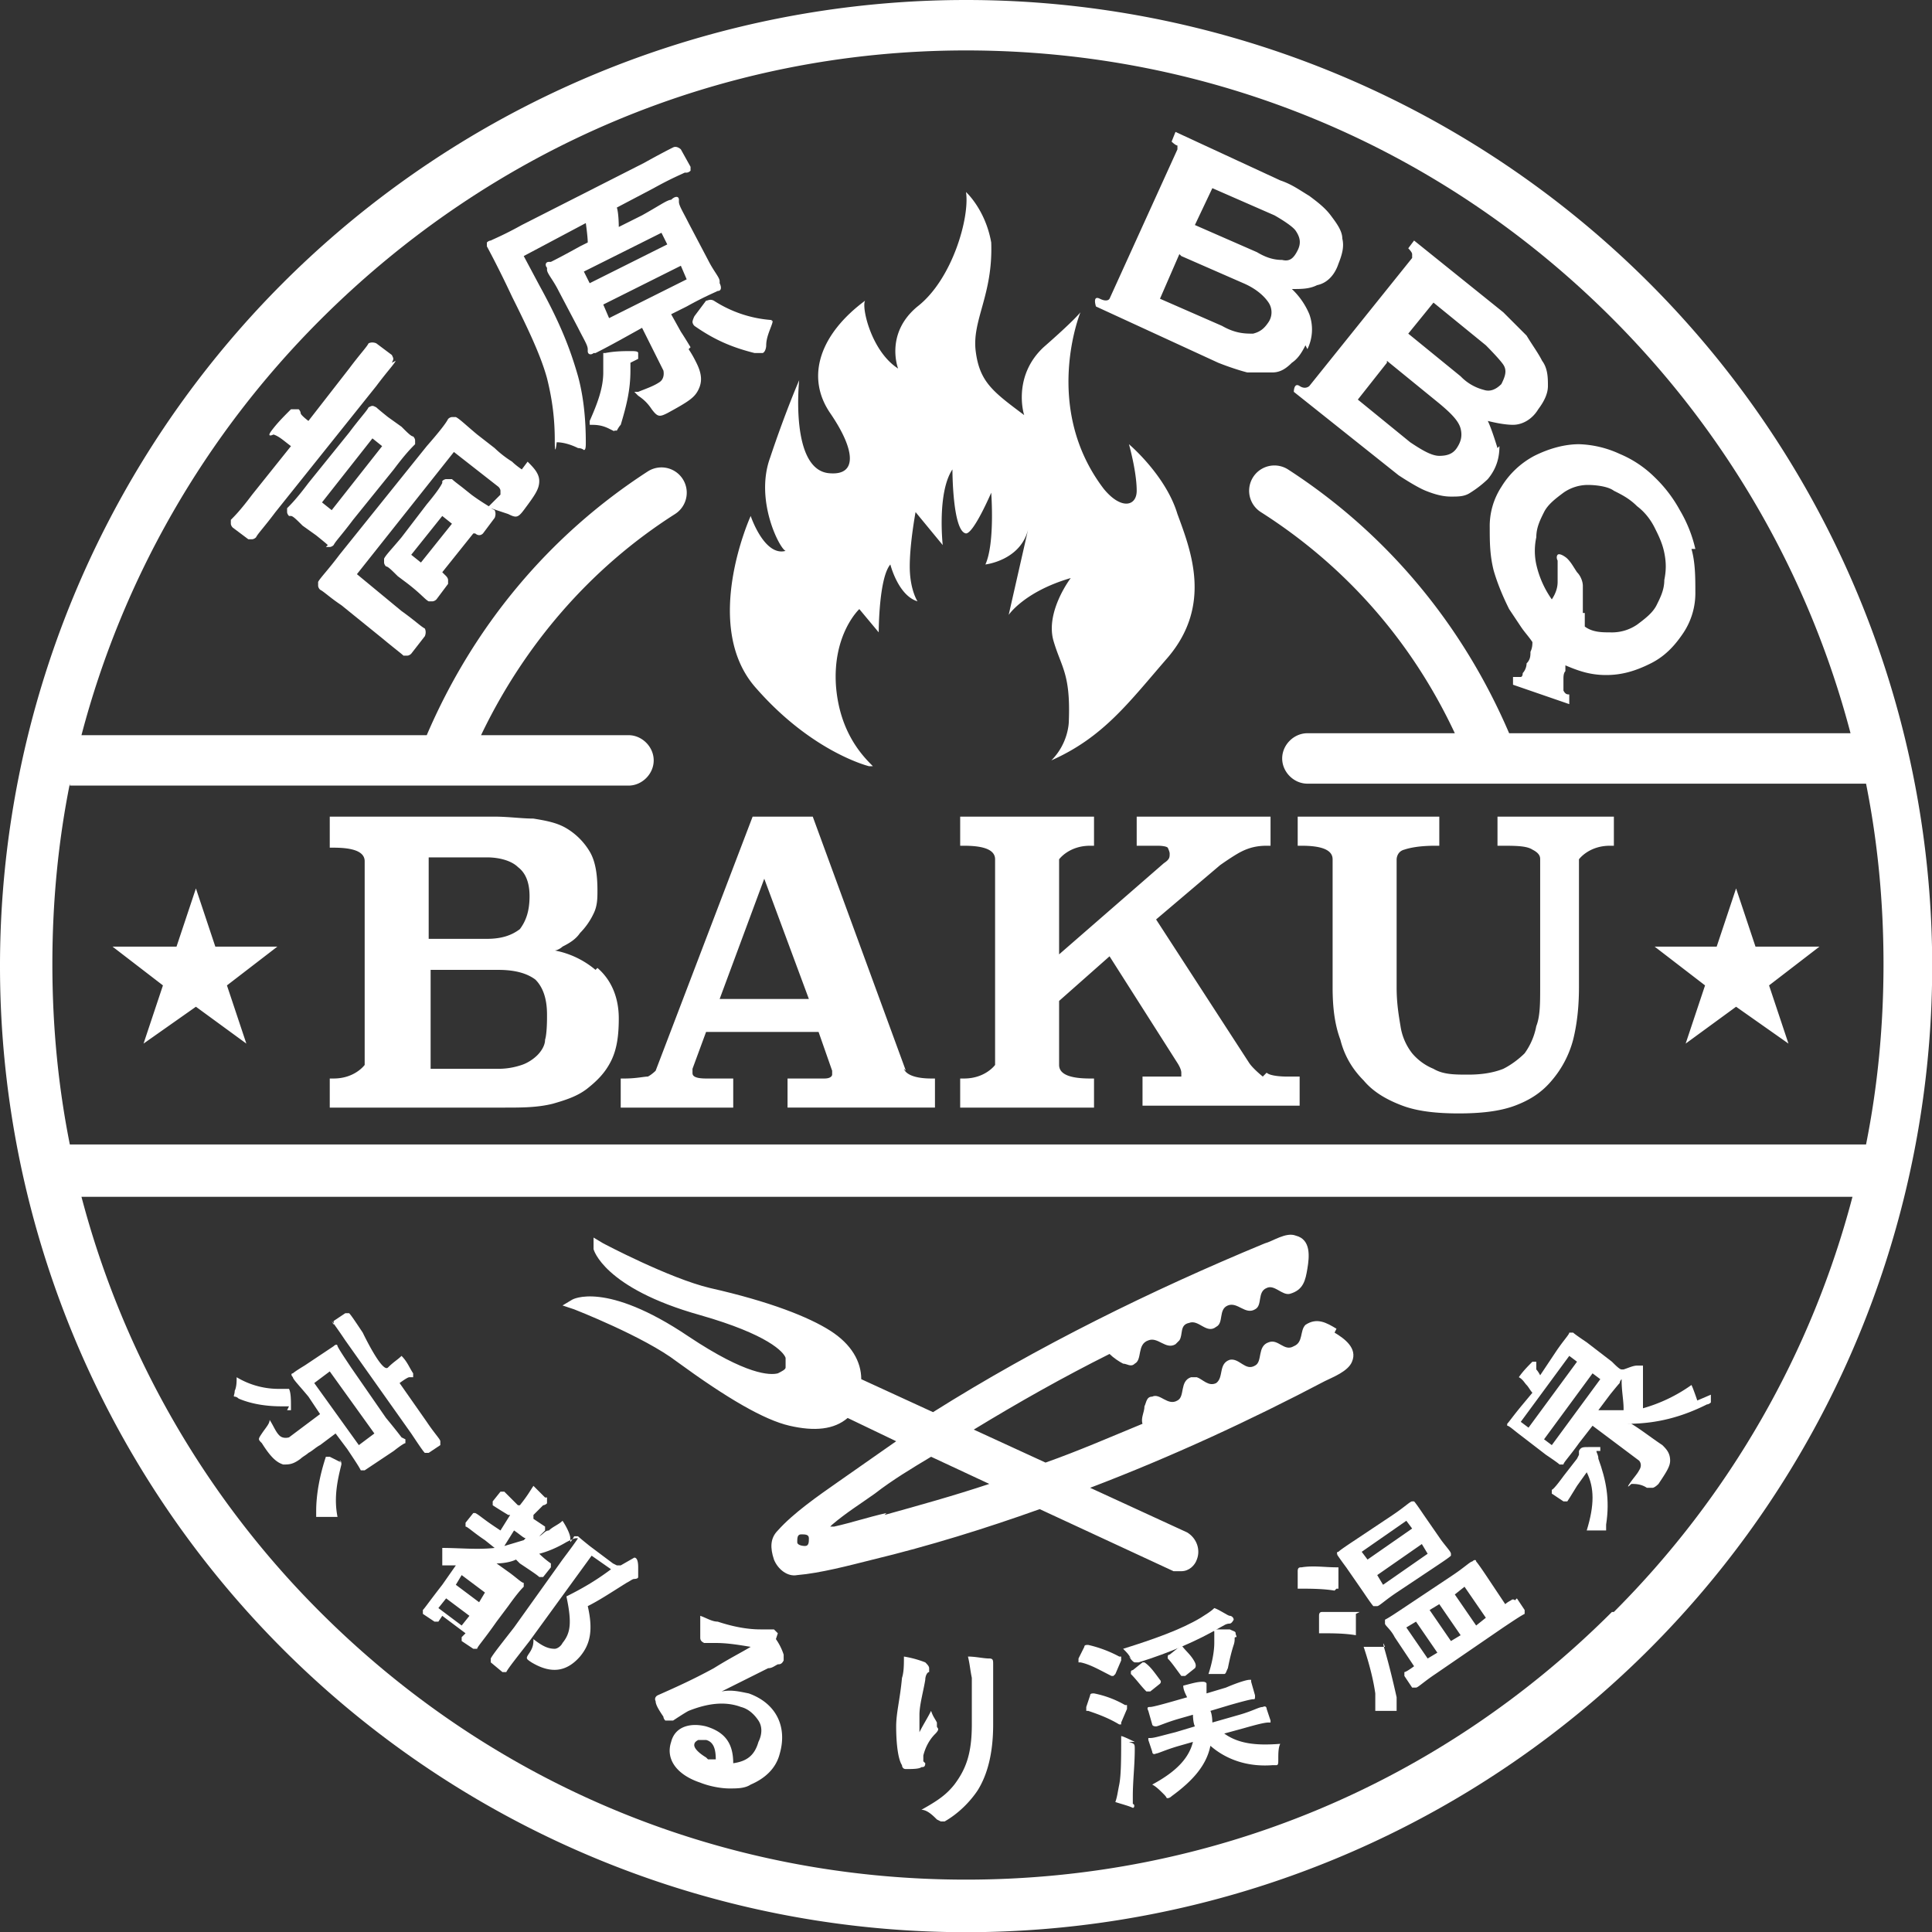
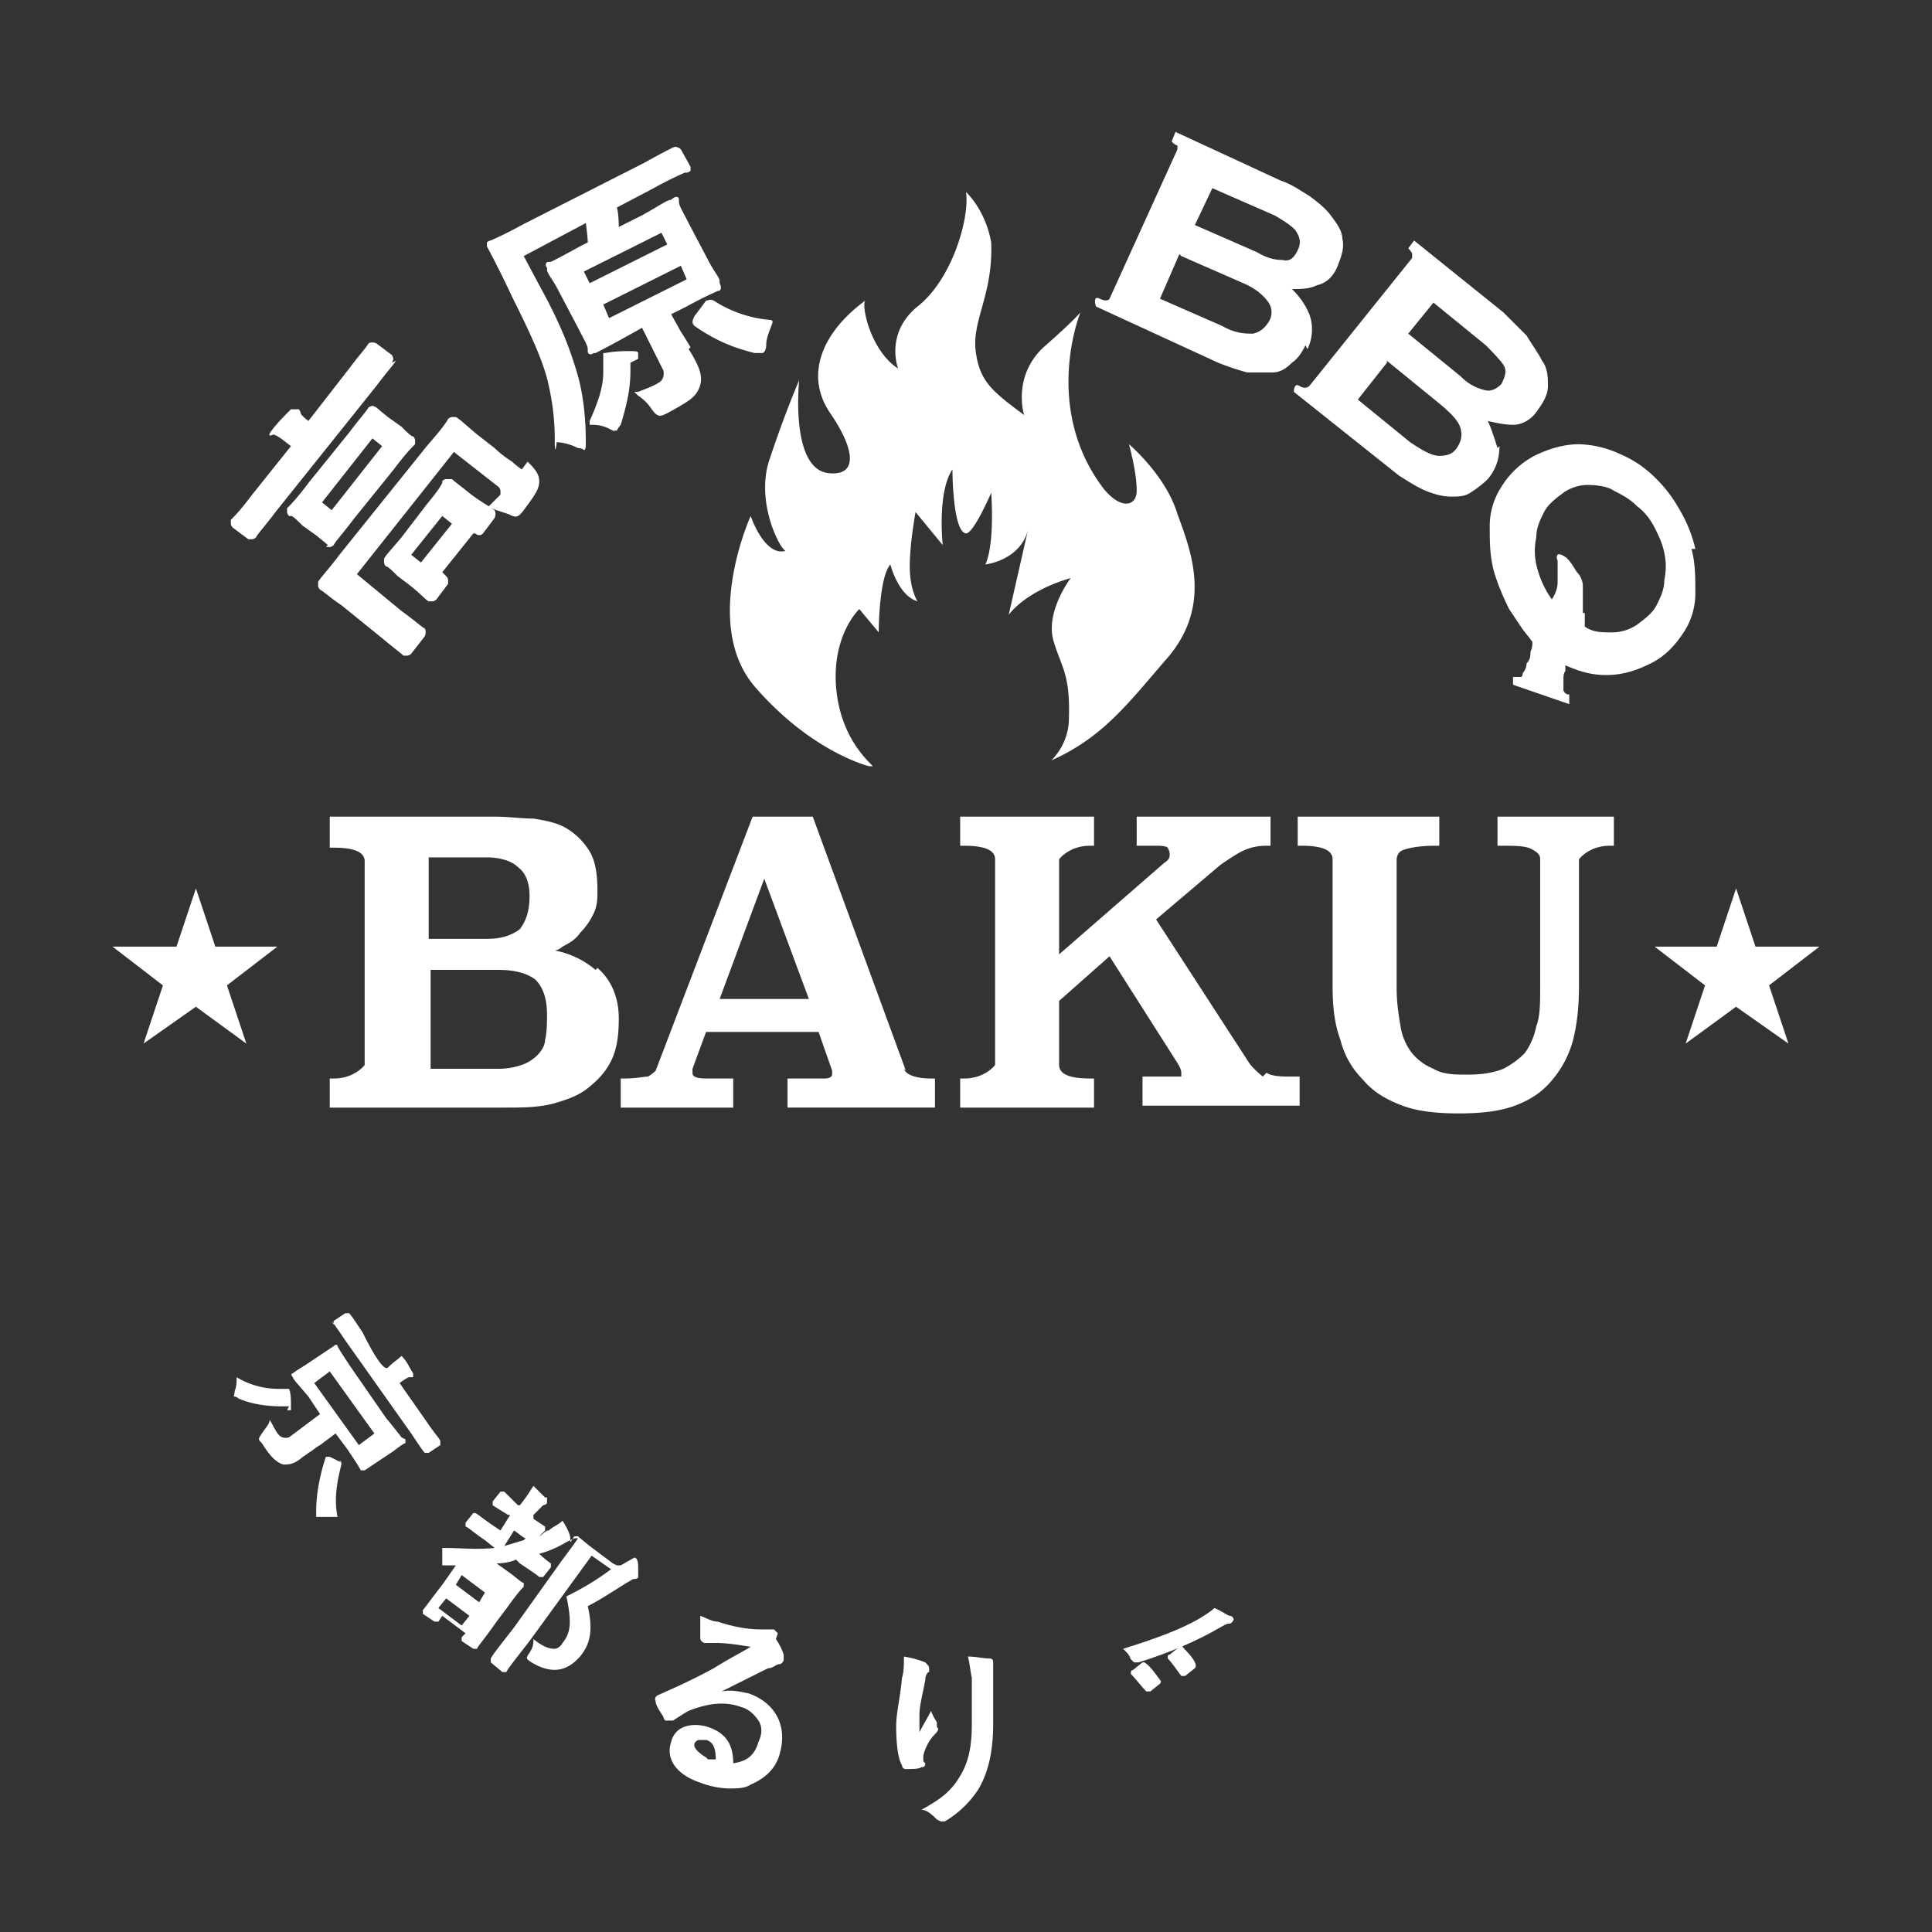
<svg xmlns="http://www.w3.org/2000/svg" id="_レイヤー_2" data-name="レイヤー 2" viewBox="0 0 9.96 9.96">
  <rect x="0" y="0" width="9.96" height="9.96" fill="#333333" stroke="none" />
  <defs>
    <style>.cls-1{fill:#fff}</style>
  </defs>
  <g id="_レイヤー_2-2" data-name="レイヤー 2">
    <path class="cls-1" d="M2.02 1.87c.01-.02.01-.02 0-.04l-.08-.06s-.02-.01-.04 0c-.01.02-.04.05-.1.13l-.21.27s-.04-.03-.04-.04c0 0 0-.01-.01-.02H1.5c-.04.04-.07.07-.1.11s.01.02.01.02c.03.01.05.03.09.06l-.2.25c-.06.08-.09.11-.11.13v.02s0 .01.01.02l.08.06h.02s.01 0 .02-.01c.01-.02.04-.05.1-.13l.52-.65c.06-.08.09-.11.1-.13Zm.67.55s-.03-.02-.05-.04a.55.55 0 0 1-.09-.07l-.09-.07c-.06-.05-.09-.08-.11-.09h-.02s-.01 0-.02.01c-.01.02-.04.06-.11.14l-.45.56c-.06.08-.1.12-.11.14v.02s0 .01.01.02c.02.01.05.04.11.08l.21.17c.06.05.1.08.11.09h.02s.01 0 .02-.01l.07-.09s.01-.02 0-.04c-.02-.01-.05-.04-.12-.09l-.23-.19.5-.63.23.18s.01.01.01.02v.02l-.06.06s-.05-.03-.09-.06l-.05-.04s-.04-.03-.05-.04H2.3s-.01 0-.02.01v.01c-.01.02-.03.05-.08.11l-.13.17c-.05.06-.08.09-.09.11v.02s0 .01.01.02c.01 0 .03.02.06.05l.04.03c.08.06.1.09.12.1h.02s.01 0 .02-.01l.06-.08v-.02s0-.01-.01-.02l-.02-.02.16-.2h.01s.02.02.04 0l.06-.08s.01-.02 0-.04l-.02-.01.09.03c.04.02.05.02.08-.02.06-.08.08-.11.08-.15 0-.04-.03-.07-.06-.1Zm-.36.28-.16.2-.05-.04.16-.2.05.04Zm-.65.12h.02s.01 0 .02-.01c.01-.02.04-.05.1-.13l.21-.26c.06-.08.09-.11.11-.13v-.02s0-.01-.01-.02c-.01 0-.03-.02-.06-.05L2 2.15s-.05-.04-.06-.05c-.02-.01-.02-.01-.04 0-.01.02-.04.05-.1.13l-.21.26c-.06.08-.09.11-.11.13v.02s0 .01.01.02h.01c.01 0 .03.02.06.05l.07.05s.05.04.06.05Zm.29-.52-.26.33-.05-.04.26-.33.05.04Zm1.59-.51s-.03-.05-.05-.08l-.05-.09.08-.04c.09-.05.14-.07.16-.08.02 0 .02-.02.01-.04v-.01c0-.02-.03-.05-.06-.11l-.1-.19c-.03-.06-.05-.09-.05-.11v-.01c0-.02-.02-.02-.04 0-.02 0-.06.03-.15.08l-.12.06s0-.07-.01-.1l.19-.1c.09-.05.14-.07.16-.08h.01s.01 0 .02-.01V.86L3.51.77S3.49.75 3.47.76s-.06.03-.15.08l-.63.32c-.09.05-.14.07-.16.08 0 0-.01 0-.02.01v.02s.06.11.13.26c.09.18.15.31.18.42.03.12.04.22.04.32s.01.01.01.01c.03 0 .07.01.11.03.02 0 .03.01.03.01.01 0 .01-.02.01-.04 0-.11-.01-.23-.04-.34-.04-.14-.09-.27-.2-.47l-.08-.15.32-.17s.01.07.01.1l-.04.02c-.09.05-.13.07-.15.08h-.01c-.02 0-.02.02-.01.03v.01c0 .02.03.05.06.11l.1.19c.03.06.05.09.05.11v.01c0 .02.02.02.03.01h.01c.02-.01.06-.03.15-.08l.09-.05.11.22s.01.04-.02.06c-.03.02-.06.03-.11.05h-.02l.02.02c.03.02.05.04.07.07.03.04.04.04.08.02.11-.06.14-.08.16-.12.02-.04.02-.08-.01-.14-.01-.02-.02-.04-.04-.07Zm-.12-.53-.4.2-.03-.06.4-.2.03.06Zm.1.18-.4.2-.03-.07.4-.2.03.07Z" />
    <path class="cls-1" d="M3.29 1.85v-.03c0-.01-.02-.01-.04-.01-.03 0-.08 0-.13.01h-.01v.1c0 .08-.03.16-.07.25v.02c.03 0 .06 0 .1.02s.02.01.03.01h.01s.01-.02.02-.03c.03-.1.05-.18.05-.28v-.04Zm.69-.2a.63.63 0 0 1-.3-.1c-.02-.01-.03 0-.04 0l-.06.08s-.01.02-.01.03c0 0 0 .01.01.02.1.07.19.11.31.14h.04c.01 0 .02-.02.02-.04 0-.04.02-.08.03-.11s-.01-.01-.01-.01Zm2.76.15a.23.23 0 0 0 .01-.18.38.38 0 0 0-.09-.13c.05 0 .09 0 .13-.02.05-.01.09-.05.11-.11.02-.05.03-.09.02-.13 0-.04-.03-.08-.06-.12-.03-.04-.07-.07-.11-.1C6.7.98 6.66.95 6.6.93L6.06.68l-.02.05s.02.02.03.02v.02l-.35.77s-.01.02-.05 0-.02.04-.02.04l.63.29c.05.02.11.04.15.05h.13c.04 0 .07-.02.1-.05.03-.02.05-.05.07-.09Zm-.65-.48.32.14c.07.03.11.07.13.1.02.03.02.07 0 .1s-.04.05-.08.06c-.04 0-.09 0-.16-.04l-.32-.14.1-.23Zm.16-.35.32.14s.09.05.11.08c.02.03.03.06.01.1-.02.04-.04.06-.08.05-.04 0-.08-.01-.13-.04l-.32-.14.09-.19Zm1.47 1.34s-.03-.1-.05-.14c.04.01.09.02.13.02.05 0 .1-.03.13-.08.03-.04.05-.08.05-.12 0-.04 0-.09-.03-.13-.02-.04-.05-.08-.08-.13l-.12-.12-.46-.37-.03.04s.02.02.02.03v.02l-.53.66s-.02.02-.05 0-.03.03-.03.03l.54.43s.09.06.14.08c.05.02.09.03.13.03.04 0 .07 0 .1-.02a.55.55 0 0 0 .09-.07c.05-.06.06-.12.06-.17Zm-.57-.45.27.22c.06.05.1.09.11.13.01.04 0 .07-.02.1s-.05.04-.09.04c-.04 0-.09-.03-.15-.07L7 2.06l.15-.19Zm.24-.3.27.22s.07.07.09.1c.02.03.01.06-.01.1-.03.03-.06.04-.09.03a.252.252 0 0 1-.12-.07l-.27-.22.13-.16Zm1.35 1.27a.698.698 0 0 0-.08-.2.7.7 0 0 0-.13-.17.567.567 0 0 0-.18-.12.537.537 0 0 0-.21-.05c-.07 0-.15.02-.23.06a.44.44 0 0 0-.17.16.37.37 0 0 0-.06.21c0 .07 0 .14.02.22.02.07.05.14.08.2l.06.09c.02.03.04.05.06.08 0 .01 0 .03-.01.05 0 .02 0 .04-.02.06 0 .02-.01.04-.02.05 0 .02-.01.02-.01.02H7.8v.04l.29.1v-.05c-.01 0-.02 0-.03-.02V3.5c0-.01 0-.03.01-.04v-.03c.07.03.13.05.21.05.08 0 .15-.02.23-.06.08-.04.13-.1.17-.16a.37.37 0 0 0 .06-.21c0-.07 0-.15-.02-.22Zm-.58.33v-.14c0-.02-.01-.05-.03-.07-.02-.03-.03-.05-.05-.07-.01-.01-.04-.03-.05-.02 0 0-.01.01 0 .03V3c0 .03-.01.06-.03.09a.502.502 0 0 1-.08-.18.33.33 0 0 1 0-.14c0-.05.02-.09.04-.13.02-.04.06-.07.1-.1a.22.22 0 0 1 .13-.04s.09 0 .13.03c.04.02.08.04.12.08.04.03.07.07.09.11s.04.08.05.13c.01.05.01.09 0 .14 0 .05-.02.09-.04.13-.02.04-.06.07-.1.1a.23.23 0 0 1-.14.04c-.04 0-.09 0-.13-.03v-.07ZM3.07 5a.458.458 0 0 0-.21-.1c.01 0 .03-.01.04-.02.04-.02.07-.04.09-.07a.36.36 0 0 0 .07-.1c.02-.04.02-.08.02-.12 0-.08-.01-.15-.04-.2a.345.345 0 0 0-.12-.12c-.05-.03-.11-.04-.17-.05-.06 0-.13-.01-.2-.01H1.7v.16h.02c.1 0 .16.02.16.07v1.05s-.05.07-.16.07H1.7v.15h.9c.09 0 .17 0 .25-.02.07-.02.13-.04.18-.08.05-.04.09-.08.12-.14.03-.06.04-.13.04-.22 0-.11-.04-.2-.11-.26Zm-.25.25s0 .08-.01.11c0 .03-.02.06-.04.08-.02.02-.05.04-.08.05-.03.01-.07.02-.12.02h-.35V5h.35c.09 0 .15.02.19.05.04.04.06.1.06.18Zm-.61-.41v-.42h.3c.07 0 .13.02.16.05.04.03.06.08.06.15 0 .08-.02.13-.05.17-.04.03-.09.05-.17.05h-.3Zm2.46.68-.48-1.31h-.31l-.5 1.31s-.02.02-.04.03c-.02 0-.06.01-.12.01H3.2v.15h.58v-.15h-.14c-.07 0-.07-.02-.07-.03v-.02l.07-.19h.58l.07.2v.02s0 .02-.04.02h-.19v.15h.76v-.15H4.8c-.08 0-.13-.02-.14-.05Zm-.51-.37h-.45l.23-.62.23.62Zm2.35.4s-.05-.04-.07-.07l-.48-.74.33-.28s.07-.05.11-.07c.04-.02.08-.03.13-.03h.02v-.15h-.69v.15h.11s.04 0 .05.01c0 0 .01.02.01.03 0 .02 0 .03-.03.05l-.54.47v-.49s.05-.07.16-.07h.02v-.15h-.69v.15h.02c.1 0 .16.02.16.07v1.06s-.05.07-.16.07h-.02v.15h.69v-.15h-.02c-.1 0-.16-.02-.16-.07v-.33l.26-.23.35.55s.02.03.02.05v.02h-.2v.15h.81v-.15h-.07s-.08 0-.1-.02Zm1.21-1.34v.15h.02c.07 0 .13 0 .16.02.04.02.04.04.04.05v.66c0 .08 0 .15-.02.2a.35.35 0 0 1-.06.14c-.03.03-.07.06-.11.08-.05.02-.11.03-.18.03s-.13 0-.18-.03a.284.284 0 0 1-.11-.08.299.299 0 0 1-.06-.14c-.01-.06-.02-.12-.02-.2v-.66s0-.04.04-.05c.03-.01.08-.02.16-.02h.02v-.15h-.73v.15h.02c.1 0 .16.02.16.07v.66c0 .1.01.19.04.27.02.08.06.15.12.21.05.06.12.1.2.13.08.03.18.04.29.04s.21-.01.29-.04c.08-.03.14-.07.19-.13a.53.53 0 0 0 .11-.21c.02-.08.03-.17.03-.27v-.66s.05-.07.16-.07h.02v-.15h-.59Zm-6.71.37.1.3h.32l-.26.2.1.3-.26-.19-.27.19.1-.3-.26-.2h.33l.1-.3zm7.94 0 .1.3h.33l-.26.2.1.3-.27-.19-.26.19.1-.3-.26-.2h.32l.1-.3zM6.07 2.65c-.06-.2-.25-.36-.25-.36s.04.14.04.24c0 .08-.08.1-.17-.01-.32-.42-.12-.91-.12-.91s-.03.04-.19.18c-.15.14-.11.32-.1.35-.16-.12-.23-.17-.25-.33-.02-.16.09-.29.08-.56-.03-.17-.13-.26-.13-.26.02.13-.07.45-.25.59-.17.14-.1.32-.1.32-.14-.09-.19-.32-.17-.35-.23.17-.31.39-.18.58.13.19.14.32 0 .31-.21-.01-.16-.48-.16-.48s-.07.16-.15.4c-.08.22.05.47.08.48-.11.03-.18-.18-.18-.18s-.26.57.03.89c.29.33.58.4.58.4h.02c-.05-.05-.17-.17-.19-.41-.02-.27.12-.4.12-.4l.1.12s0-.28.06-.35c0 0 .04.16.14.19 0 0-.04-.06-.04-.18s.03-.28.03-.28l.14.17s-.03-.27.05-.39c0 0 0 .32.07.33.04 0 .13-.21.13-.21s.02.26-.03.37c0 0 .18-.02.22-.18l-.1.44s.08-.12.32-.19c0 0-.13.17-.09.32.04.14.09.17.08.42 0 0 0 .11-.09.2.27-.12.4-.3.6-.53.23-.27.12-.55.05-.74Zm-4 4.76s-.03-.04-.08-.1l-.18-.26c-.04-.06-.06-.09-.07-.11 0-.01-.01-.01-.02 0l-.06.04-.09.06s-.05.03-.06.04c-.01 0-.01.01 0 .02 0 .01.03.04.08.1l.06.09-.16.12s-.03.01-.05-.01c-.02-.02-.03-.05-.05-.08 0 .02-.02.04-.04.07-.02.03-.02.03 0 .05.05.08.08.1.11.11.03 0 .05 0 .09-.03.01-.01.03-.02.04-.03.02-.01.04-.03.06-.04l.08-.06.06.08c.04.06.06.09.07.11h.02l.06-.04.09-.06s.05-.04.06-.04v-.02Zm-.14-.02-.08.06-.23-.32.08-.06.23.32Z" />
    <path class="cls-1" d="m1.76 7.54-.06-.03h-.02c-.03.09-.05.19-.05.28v.03h.11c-.02-.1 0-.19.02-.27 0-.01 0-.02-.01-.02Zm-.05-.73s.03.04.07.1l.34.48c.04.06.06.09.07.1h.02l.06-.04v-.02c0-.01-.03-.04-.07-.1l-.14-.2s.04-.03.05-.03h.02v-.02c-.02-.03-.03-.06-.06-.09-.02.02-.04.03-.07.06s-.13-.18-.13-.18c-.04-.06-.06-.09-.07-.1h-.02l-.06.04v.02Zm-.23.46h.02v-.02c0-.03 0-.07-.01-.09h-.06a.42.42 0 0 1-.21-.06c0 .02 0 .05-.01.07 0 .02-.01.03 0 .03 0 0 .01 0 .02.01.07.03.15.04.22.04h.04Zm1.72.8h-.02l-.02-.01-.12-.09s-.05-.04-.06-.05h-.02s-.01.02-.02.03v-.02c0-.02-.02-.06-.04-.09-.02.02-.05.03-.07.05-.02 0-.03.02-.05.03l.03-.03v-.02l-.06-.04v-.02l.05-.05s.01 0 .02-.01v-.03h-.01l-.06-.06c-.02.03-.03.05-.07.1h-.01l-.07-.07h-.02l-.04.05v.02s.03.02.08.05h.01l-.05.08-.03-.02c-.06-.04-.08-.06-.1-.07h-.01l-.04.05v.02c.01 0 .04.03.1.07l.05.04c-.09.01-.18 0-.27 0v.09h.07l-.07.1c-.07.09-.09.12-.1.13v.02l.06.04h.02l.02-.03.12.09-.02.02v.02l.06.04h.02c0-.01.03-.04.1-.14l.06-.08c.05-.07.07-.09.08-.1v-.02c-.01 0-.03-.02-.07-.05l-.07-.05s.06 0 .1-.02l.02.02c.06.04.09.06.1.07h.02l.04-.05v-.02s-.03-.02-.06-.05c.04-.01.09-.03.14-.06.02-.01.04-.02.05-.02h.01c-.02.03-.05.07-.08.11l-.25.35c-.07.09-.11.14-.12.16v.02l.06.05h.02c.01-.02.05-.07.12-.16l.32-.44.1.07c-.08.06-.15.1-.23.14.03.14.02.19-.02.24-.01.02-.03.03-.04.03-.03 0-.06-.01-.11-.05 0 .02 0 .04-.02.07-.02.03-.02.03.01.05.1.06.18.05.25-.03.05-.06.07-.13.04-.26.06-.03.12-.07.2-.12.02-.01.03-.02.04-.02 0 0 .02 0 .02-.01v-.05c0-.04-.01-.05-.02-.05Zm-.78.26-.04.05-.12-.09.04-.05.12.09Zm.08-.12-.03.05-.12-.09.03-.05.12.09Zm.2-.27-.1.03.05-.08c.03.02.05.04.06.04Zm1.31.48-.02-.02h-.07c-.08 0-.16-.02-.22-.04-.03 0-.06-.02-.09-.03v.11c0 .01 0 .02.02.03h.06c.06 0 .12.01.18.02-.05.03-.11.06-.19.11-.11.06-.2.1-.29.14 0 0-.02.01-.01.03 0 .02.02.05.04.08 0 0 0 .01.01.02h.04s.06-.04.08-.05c.1-.04.19-.05.27-.02.04.01.07.04.09.07.02.03.02.07 0 .11-.02.07-.06.1-.13.11 0-.1-.04-.16-.14-.19-.08-.02-.16 0-.18.08-.03.09.03.17.15.21.05.02.11.03.15.03.04 0 .08 0 .11-.02.07-.03.13-.08.15-.16.04-.14-.02-.26-.16-.31-.05-.01-.09-.02-.14-.01l.12-.06.12-.06c.02 0 .03-.01.05-.02.01 0 .02 0 .03-.02v-.03A.3.3 0 0 0 4 8.45Zm-.37.64s-.07-.04-.06-.07c0 0 0-.01.02-.02h.04c.04.01.05.05.05.1h-.04Zm1.12.02v-.03c.01-.04.03-.08.06-.11s.01-.03.01-.04v-.02c-.01-.02-.02-.03-.03-.06-.02.04-.04.07-.06.11v-.09c0-.05.02-.12.03-.18 0-.02.01-.04.02-.04V8.6c0-.01-.01-.02-.02-.03a.53.53 0 0 0-.11-.03c0 .04 0 .08-.01.11-.01.11-.03.18-.03.25 0 .09.01.17.03.2 0 0 0 .02.02.02.03 0 .07 0 .08-.01.01 0 .02 0 .02-.02Zm.36-.46v-.04c0-.02 0-.03-.02-.03-.03 0-.07-.01-.11-.01.01.04.01.06.02.11v.24c0 .15-.03.23-.09.31-.04.05-.08.08-.17.13h-.01.01c.03 0 .06.03.08.05l.02.01h.02c.07-.04.13-.1.17-.16.05-.08.08-.19.08-.34v-.24Zm.96-.13-.05.04s-.01 0-.01.01v.01c.02.02.04.05.07.09h.02l.05-.04s.01-.01 0-.03c-.02-.04-.05-.06-.07-.09h-.03Zm-.16.08h-.03l-.05.04s-.01 0-.01.01v.01c.03.03.05.06.08.09h.02l.05-.04s.01-.01 0-.02c-.03-.04-.05-.07-.08-.09Z" />
    <path class="cls-1" d="M5.82 8.54s.02.03.03.03h.02c.16-.05.3-.11.42-.18.02-.01.03-.02.05-.02.01 0 .02-.02.02-.02 0-.01-.01-.02-.02-.02s-.05-.03-.08-.04c-.02.02-.04.03-.07.05-.1.06-.24.11-.4.16.02.02.03.03.04.05Z" />
-     <path class="cls-1" d="M6.26 8.41v.06c0 .04-.01.1-.03.16h.08c.01 0 .01-.01.02-.03.01-.05.02-.09.03-.12s0-.04.01-.04 0-.01 0-.02-.01-.01-.03-.02h-.09Zm.04.53.11-.03c.07-.02.11-.03.13-.03h.01v-.01l-.02-.06s0-.02-.02-.01c-.02 0-.05.02-.12.04l-.14.04s0-.04-.01-.06l.1-.03c.07-.02.11-.03.12-.03.01 0 .01 0 .01-.02l-.02-.07v-.01h-.01c-.01 0-.05.01-.12.04l-.1.03v-.05s0-.01-.02-.01c-.03 0-.06.01-.1.02 0 .02.01.04.02.06l-.07.02c-.07.02-.11.03-.12.03s-.02 0-.01.02l.02.07s0 .01.02.01c.01 0 .05-.02.12-.04l.07-.02s0 .04.01.06l-.1.03c-.08.02-.11.03-.13.03h-.01v.01l.02.06s0 .02.02.01c.01 0 .05-.02.12-.04l.07-.02c-.02.08-.08.15-.21.22.02.01.04.03.06.05s.01.02.02.02c0 0 .01 0 .02-.01.11-.08.18-.16.2-.26.08.07.19.11.32.1h.02c.01 0 .01-.01.01-.03 0-.03 0-.06.01-.08-.13.01-.23 0-.31-.07Zm-.56-.3.01-.01.03-.07v-.02h-.01a.64.64 0 0 0-.16-.06c-.01 0-.02 0-.02.01l-.03.06v.02h.01c.05.01.1.04.16.07h.01Zm.04.25v-.01l.03-.07v-.02H5.8a.523.523 0 0 0-.16-.06c-.01 0-.02 0-.02.01l-.02.06v.02h.01c.06.02.11.04.16.07h.01Zm.07.09s-.06-.03-.07-.03c0 .11 0 .2-.01.25s-.01.06-.02.09c.03.01.07.02.09.03.01 0 .01-.02 0-.02v-.04c0-.08.01-.16.01-.24 0-.03 0-.03-.03-.04Zm1.04-.97s.02.03.05.07l.09.13s.04.06.05.07h.02c.01 0 .04-.03.1-.07l.18-.12c.06-.04.09-.06.1-.07v-.01c0-.01-.02-.03-.05-.07l-.09-.13s-.04-.06-.05-.07h-.01c-.01 0-.04.03-.1.07L7 7.93c-.06.04-.09.06-.1.07-.01 0-.01.01 0 .02Zm.21.11.23-.16.03.05-.23.16-.03-.05ZM7.02 8l.23-.16.03.04-.23.16L7.02 8Zm.18.75c-.02-.09-.04-.17-.06-.24s0-.02 0-.02h-.11c.03.09.05.17.06.24v.09h.11v-.06Zm-.19-.44h-.19c-.01 0-.02 0-.02.02v.09h.01c.06 0 .12 0 .18.01v-.11Zm-.12-.12h.01v-.11h-.01c-.06 0-.12-.01-.18 0-.01 0-.02 0-.02.02v.09h.01c.05 0 .12 0 .18.01Zm.92.06s-.01-.01-.02 0c0 0-.02.01-.03.02l-.1-.15s-.04-.06-.05-.07c0-.01-.01-.01-.02 0-.01 0-.04.03-.1.07l-.24.16c-.06.04-.09.06-.11.07v.02c0 .01.03.03.05.07l.1.15s-.04.03-.05.03v.02l.04.06h.02c.01 0 .04-.03.1-.07l.35-.24c.06-.04.09-.06.11-.07V8.3l-.04-.06Zm-.4.27-.05.03-.11-.16.05-.03.11.16Zm.12-.09-.05.03-.11-.16.05-.03.11.16Zm.02-.25.11.16-.05.04-.11-.16.05-.04Zm1.2-.96s-.02-.06-.03-.08a.81.81 0 0 1-.25.12v-.22h-.03c-.02 0-.04.01-.07.02h-.01c-.01 0-.03-.02-.05-.04l-.13-.1s-.06-.04-.07-.05h-.02c0 .01-.03.04-.07.1l-.08.12s-.01-.02-.02-.03v-.04H7.9c-.02.02-.05.05-.07.08.02.01.03.03.04.04.01.01.02.03.03.04l-.05.06c-.05.06-.07.09-.08.1v.01c.01 0 .03.02.07.05l.13.1s.06.04.07.05h.02c0-.01.03-.04.08-.11l.07-.09.24.18s.02.02 0 .05c-.01.02-.03.04-.05.07s.01 0 .01 0c.02 0 .05 0 .08.02h.03s.01 0 .03-.02c.04-.06.06-.09.06-.12 0-.04-.02-.06-.04-.08-.06-.04-.11-.08-.16-.11h-.02c.16 0 .29-.04.41-.1.01 0 .02-.01.02-.01v-.04Zm-.62-.2-.25.34-.04-.03.25-.34.04.03Zm.12.09L8 7.45l-.04-.03.25-.34.04.03Zm.12.16h-.13l.06-.08s.04-.05.05-.06c0 0 0-.01.01-.02v.01c0 .05.01.1.01.14Z" />
-     <path class="cls-1" d="M8.25 7.48v-.02h-.06c-.03 0-.04 0-.05.02v.02l-.01.02-.07.09s-.05.07-.06.07v.02l.06.04h.02s.02-.03.05-.08l.05-.07c.04.08.04.17 0 .3h.1v-.03c.02-.13 0-.23-.04-.34 0-.02-.01-.03-.01-.04Zm-1.36-.63c-.05-.03-.1-.06-.16-.02-.03.03-.01.09-.06.11-.05.03-.08-.04-.13-.02-.06.02-.03.1-.07.12-.05.03-.08-.04-.13-.03-.06.02-.03.09-.07.12-.04.02-.07-.02-.1-.03h-.03c-.06.02-.03.1-.07.12-.05.03-.09-.04-.13-.02-.03 0-.03.03-.04.05 0 .03-.02.06-.01.09-.17.07-.33.14-.5.2l-.37-.17c.23-.14.46-.27.7-.39.02.02.05.04.07.05.02 0 .04.02.06 0 .04-.02.01-.1.07-.12.05-.02.09.05.14.02l.02-.02c.02-.03 0-.08.05-.09.05-.02.09.06.14.02.04-.02.01-.09.06-.11.05-.02.09.05.14.02.04-.02.01-.09.06-.11.04-.02.08.04.12.03.07-.02.08-.07.09-.13.01-.06.02-.15-.06-.17-.05-.02-.12.03-.16.04-.58.24-1.17.53-1.71.87l-.37-.17c0-.09-.05-.18-.16-.25s-.31-.15-.62-.22c-.21-.05-.55-.23-.55-.23l-.05-.03v.06s.05.2.55.34c.35.1.43.19.44.22v.05c0 .01-.02.02-.04.03-.04.01-.16.01-.46-.19-.43-.29-.6-.19-.6-.19l-.05.03.06.02s.36.14.53.27c.26.19.45.3.58.33.13.03.23.02.3-.04l.25.12-.3.21c-.1.07-.23.16-.31.25-.04.04-.04.09-.02.15.02.05.07.09.12.08.12-.01.27-.05.39-.08.29-.07.58-.16.86-.26l.69.32h.04c.04 0 .07-.03.08-.06.02-.05 0-.11-.05-.14l-.5-.23c.42-.16.83-.35 1.21-.55.04-.02.12-.05.14-.1.03-.07-.04-.12-.09-.15ZM4.15 7.97s-.04 0-.04-.02 0-.04.02-.04.04 0 .04.02 0 .04-.02.04Zm.42-.17c-.09.02-.18.05-.27.07h-.02l.01-.01c.07-.06.15-.11.22-.16.09-.07.19-.13.29-.19l.3.14c-.18.06-.36.11-.54.16Z" />
-     <path class="cls-1" d="M4.98 0a4.98 4.98 0 1 0 .001 9.961A4.98 4.98 0 0 0 4.98 0ZM.36 4.05h2.88c.07 0 .13-.06.13-.13s-.06-.13-.13-.13h-.76c.22-.46.56-.86 1-1.14a.13.13 0 1 0-.14-.22c-.51.33-.9.8-1.14 1.36H.42c.21-.8.63-1.54 1.23-2.14C2.54.76 3.72.26 4.98.26s2.44.49 3.33 1.38c.6.6 1.02 1.34 1.23 2.14H7.78c-.24-.56-.63-1.03-1.14-1.36a.13.13 0 1 0-.14.22c.44.28.78.67 1 1.14h-.76c-.07 0-.13.06-.13.13s.06.13.13.13h2.88c.06.3.09.61.09.93s-.03.63-.09.93H.36C.3 5.6.27 5.29.27 4.97s.03-.63.09-.93Zm7.95 4.26c-.89.89-2.07 1.38-3.33 1.38S2.54 9.2 1.65 8.31A4.72 4.72 0 0 1 .42 6.17h9.13c-.21.8-.63 1.54-1.23 2.14Z" />
  </g>
</svg>